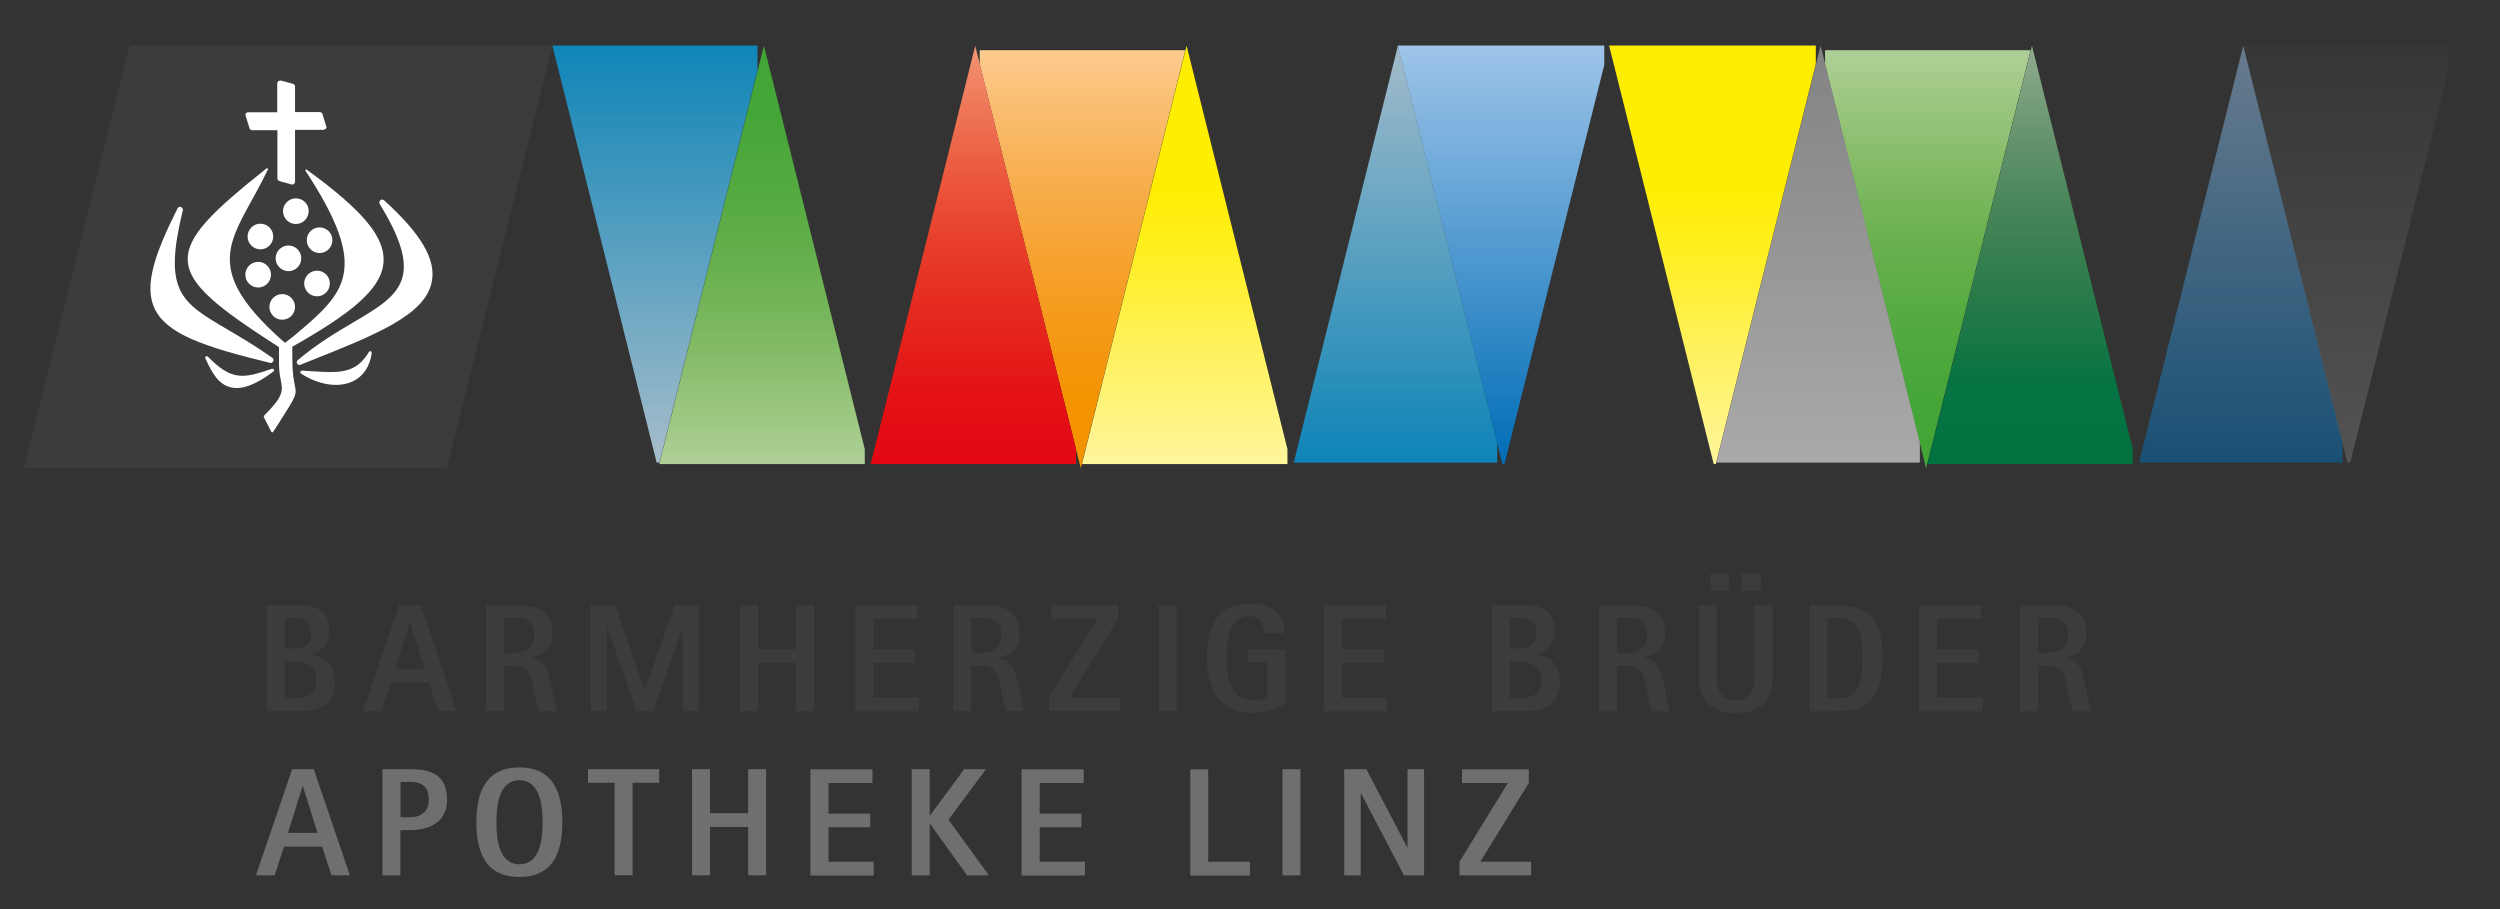
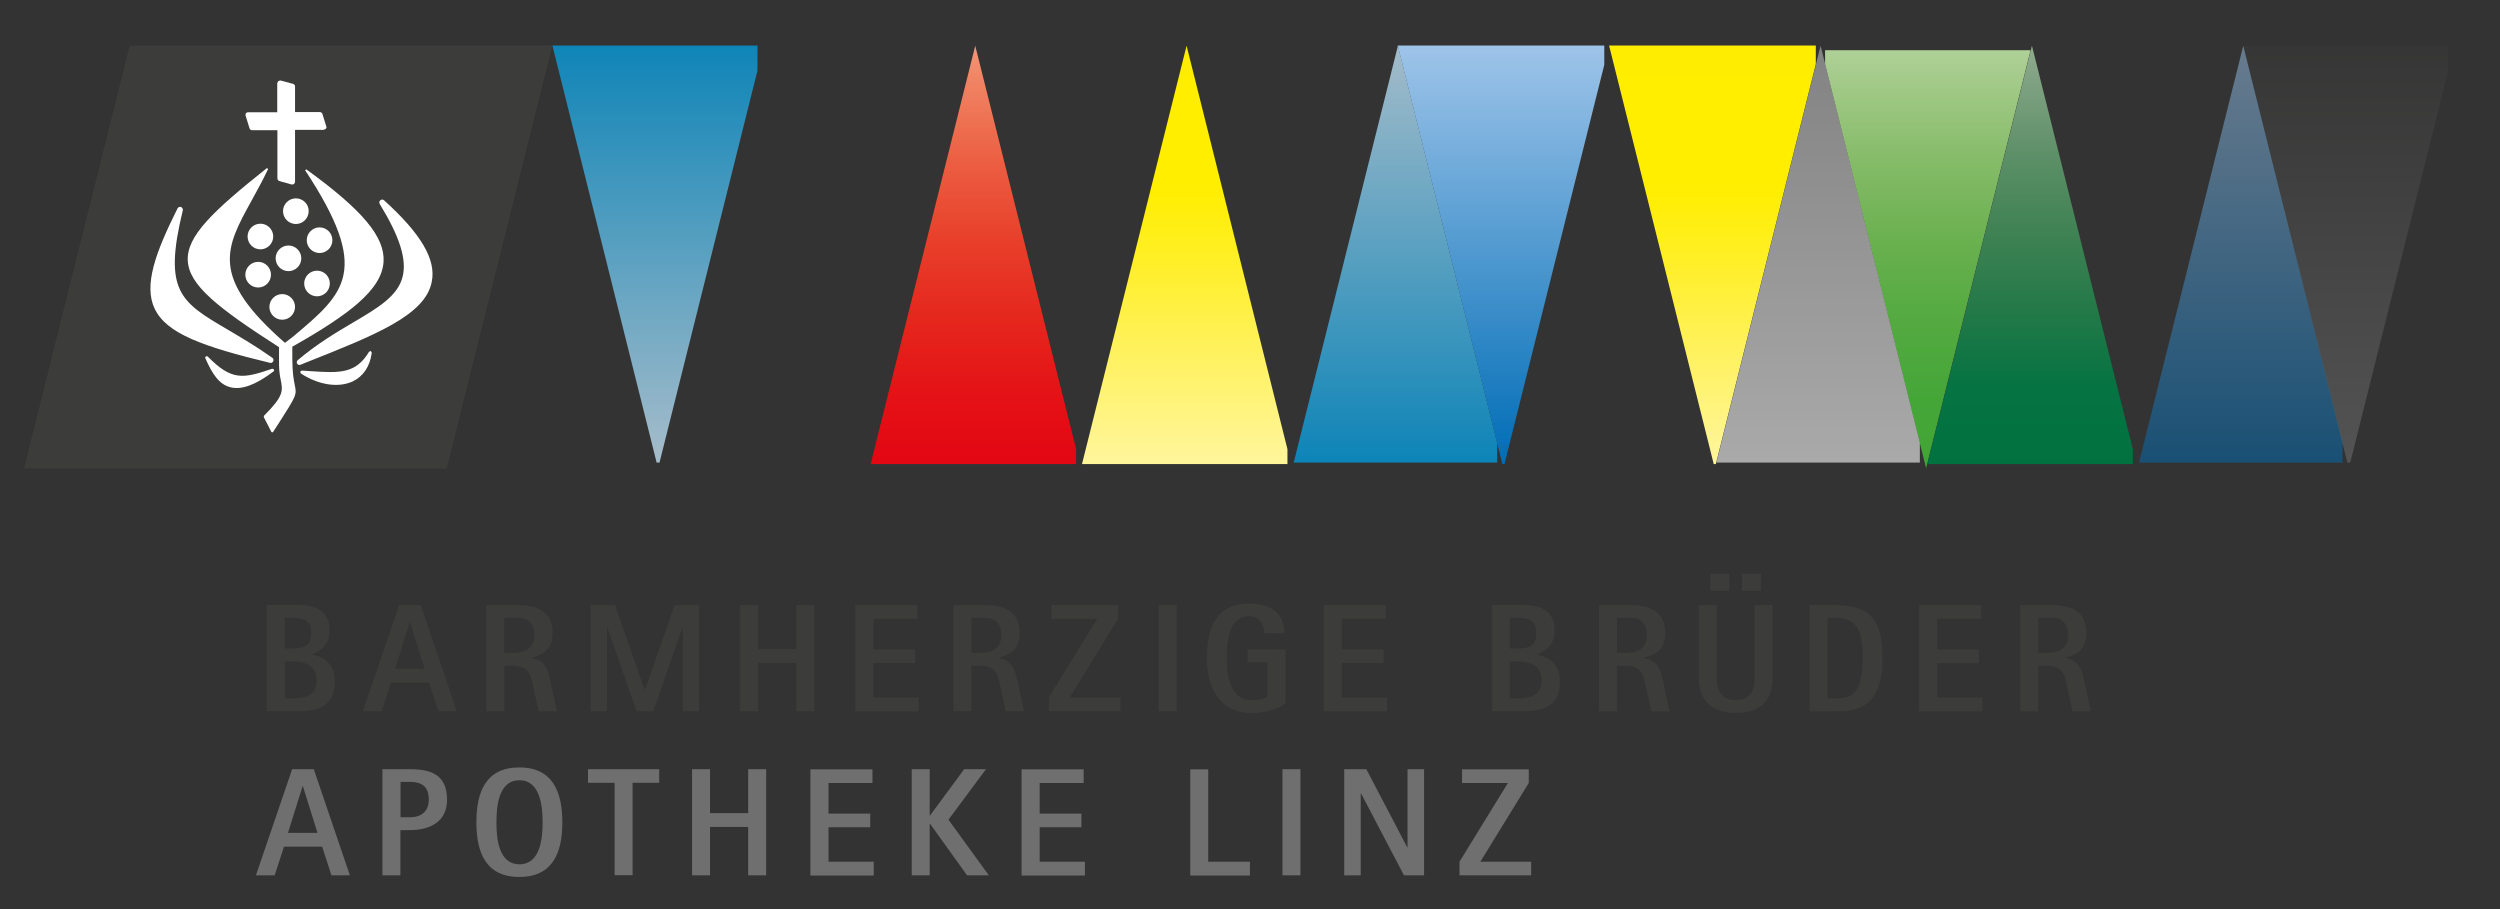
<svg xmlns="http://www.w3.org/2000/svg" xmlns:xlink="http://www.w3.org/1999/xlink" viewBox="0 0 155.91 56.69" enable-background="new 0 0 155.91 56.69">
  <rect x="0" y="0" width="155.91" height="56.69" fill="#333333" stroke="none" />
  <style type="text/css">.st0{clip-path:url(#SVGID_2_);fill:#3C3C3B;} .st1{clip-path:url(#SVGID_2_);fill:#FFFFFF;} .st2{opacity:0.75;clip-path:url(#SVGID_2_);} .st3{clip-path:url(#SVGID_4_);} .st4{clip-path:url(#SVGID_6_);} .st5{clip-path:url(#SVGID_8_);fill:url(#SVGID_9_);} .st6{clip-path:url(#SVGID_2_);} .st7{clip-path:url(#SVGID_11_);} .st8{clip-path:url(#SVGID_13_);fill:url(#SVGID_14_);} .st9{clip-path:url(#SVGID_16_);} .st10{clip-path:url(#SVGID_18_);fill:url(#SVGID_19_);} .st11{clip-path:url(#SVGID_21_);} .st12{clip-path:url(#SVGID_23_);fill:url(#SVGID_24_);} .st13{clip-path:url(#SVGID_26_);} .st14{clip-path:url(#SVGID_28_);} .st15{clip-path:url(#SVGID_30_);fill:url(#SVGID_31_);} .st16{clip-path:url(#SVGID_33_);} .st17{clip-path:url(#SVGID_35_);fill:url(#SVGID_36_);} .st18{clip-path:url(#SVGID_38_);} .st19{clip-path:url(#SVGID_40_);fill:url(#SVGID_41_);} .st20{clip-path:url(#SVGID_43_);} .st21{clip-path:url(#SVGID_45_);fill:url(#SVGID_46_);} .st22{opacity:0.5;clip-path:url(#SVGID_2_);} .st23{clip-path:url(#SVGID_48_);} .st24{clip-path:url(#SVGID_50_);} .st25{clip-path:url(#SVGID_52_);fill:url(#SVGID_53_);} .st26{opacity:0.25;clip-path:url(#SVGID_2_);} .st27{clip-path:url(#SVGID_55_);} .st28{clip-path:url(#SVGID_57_);} .st29{clip-path:url(#SVGID_59_);fill:url(#SVGID_60_);} .st30{clip-path:url(#SVGID_62_);} .st31{clip-path:url(#SVGID_64_);fill:url(#SVGID_65_);} .st32{clip-path:url(#SVGID_67_);} .st33{clip-path:url(#SVGID_69_);fill:url(#SVGID_70_);} .st34{clip-path:url(#SVGID_72_);} .st35{clip-path:url(#SVGID_74_);} .st36{clip-path:url(#SVGID_76_);fill:url(#SVGID_77_);} .st37{clip-path:url(#SVGID_2_);fill:#706F6F;}</style>
  <defs>
    <path id="SVGID_1_" d="M0 1.34h154.57v53.35h-154.57z" />
  </defs>
  <clipPath id="SVGID_2_">
    <use xlink:href="#SVGID_1_" overflow="visible" />
  </clipPath>
  <path class="st0" d="M8.09 2.84h26.36l-6.59 26.37h-26.36z" />
  <path class="st1" d="M17.04 22.53c.04-.08.01-.17-.06-.22-1.05-.74-1.98-1.28-2.79-1.76-2.93-1.72-4.02-2.37-2.79-7.43.02-.09-.03-.17-.11-.21-.08-.03-.18.01-.22.09-1.39 2.78-2.11 4.79-1.43 6.24.73 1.56 2.99 2.37 7.2 3.39.08.02.16-.02.2-.1zM23.95 12.49c-.06-.06-.16-.06-.23 0-.07.05-.08.15-.04.23 1.24 2.02 1.7 3.46 1.43 4.53-.3 1.22-1.54 1.95-3.12 2.88-1.05.62-2.24 1.33-3.42 2.33-.07.06-.08.15-.04.22s.13.1.21.07l.29-.12c4.36-1.73 7.52-2.97 7.9-5.08.27-1.37-.68-2.98-2.98-5.06zM23.18 22.03v-.04l-.05-.1-.11.04c-.83 1.4-1.88 1.33-3.61 1.22l-.59-.04-.1.07.04.11c1.1.72 2.33.91 3.23.5.66-.31 1.08-.94 1.19-1.76" />
  <path class="st1" d="M17.08 23.05c-.02-.04-.07-.06-.12-.05-1.81.62-2.51.75-4-.76-.03-.03-.09-.04-.12-.01-.04.03-.05.08-.03.12.42.95.84 1.62 1.56 1.8.69.18 1.57-.14 2.68-.98.05-.03.06-.08.03-.12zM16.24 13.95c-.44 0-.8.36-.8.8 0 .44.36.8.8.8.44 0 .8-.36.8-.8 0-.44-.36-.8-.8-.8zM17.77 21.38c-4.7-4.11-3.72-5.9-2.08-8.87.34-.62.69-1.25 1.03-1.97l-.07-.06c-3.41 2.71-5.02 4.26-4.94 5.78.08 1.52 1.84 2.92 5.69 5.39v1.07c0 .42.06.74.11.99.13.66.19.99-1.05 2.22l-.01.08.47.92.05.04.06-.03.35-.54c1.13-1.77 1.13-1.77 1-2.4-.06-.3-.15-.75-.15-1.63v-.75c1.87-1.05 3.18-1.92 4.06-2.68 1.06-.92 1.58-1.76 1.63-2.62.09-1.54-1.3-3.21-4.82-5.76l-.07.06c4.13 6.27 2.5 7.64-.75 10.37l-.51.39" />
  <path class="st1" d="M18.45 12.37c-.44 0-.8.36-.8.8 0 .44.36.8.8.8.44 0 .8-.36.8-.8.01-.44-.36-.8-.8-.8zM19.93 14.18c-.44 0-.8.36-.8.8 0 .44.36.8.8.8.44 0 .8-.36.8-.8 0-.44-.36-.8-.8-.8zM17.99 15.31c-.44 0-.8.36-.8.8 0 .44.36.8.8.8.44 0 .8-.36.8-.8 0-.44-.36-.8-.8-.8zM16.1 16.33c-.44 0-.8.36-.8.8 0 .44.36.8.8.8.44 0 .8-.36.8-.8 0-.44-.36-.8-.8-.8zM17.6 18.34c-.44 0-.8.36-.8.8 0 .44.36.8.8.8.44 0 .8-.36.8-.8 0-.44-.36-.8-.8-.8zM19.77 16.88c-.44 0-.8.36-.8.8 0 .44.36.8.8.8.44 0 .8-.36.8-.8 0-.44-.36-.8-.8-.8zM20.35 7.89l-.24-.78c-.02-.07-.09-.12-.16-.12h-1.55v-1.6c0-.07-.05-.14-.12-.16l-.78-.21-.14.03-.07.13v1.82h-1.82c-.05 0-.1.02-.13.07-.03.04-.04.1-.02.15l.24.78c.02.07.09.12.16.12h1.58v3.01c0 .07.05.14.12.16l.78.22.14-.03.06-.13v-3.25h1.79l.13-.07c.04-.04.05-.09.03-.14z" />
  <g class="st2">
    <defs>
      <path id="SVGID_3_" d="M33 1.39h16.09v29.27h-16.09z" />
    </defs>
    <clipPath id="SVGID_4_">
      <use xlink:href="#SVGID_3_" overflow="visible" />
    </clipPath>
    <g class="st3">
      <defs>
        <path id="SVGID_5_" d="M41.04 29.21l-6.59-26.37h13.18z" />
      </defs>
      <clipPath id="SVGID_6_">
        <use xlink:href="#SVGID_5_" overflow="visible" />
      </clipPath>
      <g class="st4">
        <defs>
          <path id="SVGID_7_" d="M34.06 2.49h13.18v26.36h-13.18z" />
        </defs>
        <clipPath id="SVGID_8_">
          <use xlink:href="#SVGID_7_" overflow="visible" />
        </clipPath>
        <linearGradient id="SVGID_9_" gradientUnits="userSpaceOnUse" y1="59.197" x2="1" y2="59.197" gradientTransform="matrix(0 26.361 26.361 0 -1513.279 2.494)">
          <stop offset="0" stop-color="#009FE3" />
          <stop offset="1" stop-color="#CCEAFC" />
        </linearGradient>
        <path class="st5" d="M34.06 2.49h13.18v26.36h-13.18z" />
      </g>
    </g>
  </g>
  <g class="st6">
    <defs>
      <path id="SVGID_10_" d="M67.4 29.2l-6.59-26.36h13.18z" />
    </defs>
    <clipPath id="SVGID_11_">
      <use xlink:href="#SVGID_10_" overflow="visible" />
    </clipPath>
    <g class="st7">
      <defs>
-         <path id="SVGID_12_" d="M61.1 3.13h13.18v26.36h-13.18z" />
-       </defs>
+         </defs>
      <clipPath id="SVGID_13_">
        <use xlink:href="#SVGID_12_" overflow="visible" />
      </clipPath>
      <linearGradient id="SVGID_14_" gradientUnits="userSpaceOnUse" y1="59.197" x2="1" y2="59.197" gradientTransform="matrix(0 -26.362 -26.362 0 1621.641 29.487)">
        <stop offset="0" stop-color="#F39200" />
        <stop offset=".169" stop-color="#F39400" />
        <stop offset=".346" stop-color="#F59918" />
        <stop offset=".528" stop-color="#F6A333" />
        <stop offset=".713" stop-color="#F8B052" />
        <stop offset=".898" stop-color="#FBC178" />
        <stop offset="1" stop-color="#FCCB8F" />
      </linearGradient>
      <path class="st8" d="M61.1 3.13h13.18v26.36h-13.18z" />
    </g>
  </g>
  <g class="st6">
    <defs>
-       <path id="SVGID_15_" d="M47.64 2.85l6.59 26.36h-13.18z" />
-     </defs>
+       </defs>
    <clipPath id="SVGID_16_">
      <use xlink:href="#SVGID_15_" overflow="visible" />
    </clipPath>
    <g class="st9">
      <defs>
        <path id="SVGID_17_" d="M40.75 2.58h13.18v26.36h-13.18z" />
      </defs>
      <clipPath id="SVGID_18_">
        <use xlink:href="#SVGID_17_" overflow="visible" />
      </clipPath>
      <linearGradient id="SVGID_19_" gradientUnits="userSpaceOnUse" y1="59.197" x2="1" y2="59.197" gradientTransform="matrix(0 26.362 26.362 0 -1506.609 2.579)">
        <stop offset="0" stop-color="#40A535" />
        <stop offset=".174" stop-color="#45A638" />
        <stop offset=".353" stop-color="#53AA40" />
        <stop offset=".535" stop-color="#68B04E" />
        <stop offset=".718" stop-color="#82BA65" />
        <stop offset=".901" stop-color="#9FC884" />
        <stop offset="1" stop-color="#AFD098" />
      </linearGradient>
      <path class="st10" d="M40.75 2.58h13.18v26.36h-13.18z" />
    </g>
  </g>
  <g class="st6">
    <defs>
      <path id="SVGID_20_" d="M60.82 2.85l6.59 26.36h-13.18z" />
    </defs>
    <clipPath id="SVGID_21_">
      <use xlink:href="#SVGID_20_" overflow="visible" />
    </clipPath>
    <g class="st11">
      <defs>
        <path id="SVGID_22_" d="M53.93 2.58h13.18v26.36h-13.18z" />
      </defs>
      <clipPath id="SVGID_23_">
        <use xlink:href="#SVGID_22_" overflow="visible" />
      </clipPath>
      <linearGradient id="SVGID_24_" gradientUnits="userSpaceOnUse" y1="59.197" x2="1" y2="59.197" gradientTransform="matrix(0 26.362 26.362 0 -1493.421 2.579)">
        <stop offset="0" stop-color="#F39879" />
        <stop offset=".097" stop-color="#F08363" />
        <stop offset=".281" stop-color="#EC5F42" />
        <stop offset=".465" stop-color="#E8402B" />
        <stop offset=".647" stop-color="#E5281E" />
        <stop offset=".827" stop-color="#E41316" />
        <stop offset="1" stop-color="#E30613" />
      </linearGradient>
      <path class="st12" d="M53.93 2.58h13.18v26.36h-13.18z" />
    </g>
  </g>
  <g class="st2">
    <defs>
      <path id="SVGID_25_" d="M79.13 1.39h16.09v29.27h-16.09z" />
    </defs>
    <clipPath id="SVGID_26_">
      <use xlink:href="#SVGID_25_" overflow="visible" />
    </clipPath>
    <g class="st13">
      <defs>
        <path id="SVGID_27_" d="M87.18 2.85l6.59 26.36h-13.18z" />
      </defs>
      <clipPath id="SVGID_28_">
        <use xlink:href="#SVGID_27_" overflow="visible" />
      </clipPath>
      <g class="st14">
        <defs>
          <path id="SVGID_29_" d="M80.19 2.49h13.18v26.36h-13.18z" />
        </defs>
        <clipPath id="SVGID_30_">
          <use xlink:href="#SVGID_29_" overflow="visible" />
        </clipPath>
        <linearGradient id="SVGID_31_" gradientUnits="userSpaceOnUse" y1="59.197" x2="1" y2="59.197" gradientTransform="matrix(0 26.361 26.361 0 -1467.154 2.494)">
          <stop offset="0" stop-color="#CCEAFC" />
          <stop offset="1" stop-color="#009FE3" />
        </linearGradient>
        <path class="st15" d="M80.19 2.49h13.18v26.36h-13.18z" />
      </g>
    </g>
  </g>
  <g class="st6">
    <defs>
      <path id="SVGID_32_" d="M93.76 29.2l-6.59-26.36h13.18z" />
    </defs>
    <clipPath id="SVGID_33_">
      <use xlink:href="#SVGID_32_" overflow="visible" />
    </clipPath>
    <g class="st16">
      <defs>
        <path id="SVGID_34_" d="M86.87 2.58h13.18v26.36h-13.18z" />
      </defs>
      <clipPath id="SVGID_35_">
        <use xlink:href="#SVGID_34_" overflow="visible" />
      </clipPath>
      <linearGradient id="SVGID_36_" gradientUnits="userSpaceOnUse" y1="59.197" x2="1" y2="59.197" gradientTransform="matrix(0 26.362 26.362 0 -1460.484 2.579)">
        <stop offset="0" stop-color="#9EC4E9" />
        <stop offset=".011" stop-color="#9EC4E9" />
        <stop offset="1" stop-color="#006DB6" />
      </linearGradient>
      <path class="st17" d="M86.87 2.58h13.18v26.36h-13.18z" />
    </g>
  </g>
  <g class="st6">
    <defs>
      <path id="SVGID_37_" d="M74 2.85l6.59 26.36h-13.18z" />
    </defs>
    <clipPath id="SVGID_38_">
      <use xlink:href="#SVGID_37_" overflow="visible" />
    </clipPath>
    <g class="st18">
      <defs>
        <path id="SVGID_39_" d="M67.11 2.58h13.18v26.36h-13.18z" />
      </defs>
      <clipPath id="SVGID_40_">
        <use xlink:href="#SVGID_39_" overflow="visible" />
      </clipPath>
      <linearGradient id="SVGID_41_" gradientUnits="userSpaceOnUse" y1="59.197" x2="1" y2="59.197" gradientTransform="matrix(0 26.362 26.362 0 -1480.249 2.579)">
        <stop offset="0" stop-color="#FFED00" />
        <stop offset=".172" stop-color="#fe0" />
        <stop offset=".349" stop-color="#fe0" />
        <stop offset=".528" stop-color="#FFEF29" />
        <stop offset=".709" stop-color="#FFF158" />
        <stop offset=".89" stop-color="#FFF483" />
        <stop offset=".984" stop-color="#FFF599" />
        <stop offset="1" stop-color="#FFF599" />
      </linearGradient>
      <path class="st19" d="M67.11 2.58h13.18v26.36h-13.18z" />
    </g>
  </g>
  <g class="st6">
    <defs>
      <path id="SVGID_42_" d="M120.12 29.2l-6.59-26.36h13.18z" />
    </defs>
    <clipPath id="SVGID_43_">
      <use xlink:href="#SVGID_42_" overflow="visible" />
    </clipPath>
    <g class="st20">
      <defs>
        <path id="SVGID_44_" d="M113.82 3.13h13.18v26.36h-13.18z" />
      </defs>
      <clipPath id="SVGID_45_">
        <use xlink:href="#SVGID_44_" overflow="visible" />
      </clipPath>
      <linearGradient id="SVGID_46_" gradientUnits="userSpaceOnUse" y1="59.197" x2="1" y2="59.197" gradientTransform="matrix(0 -26.362 -26.362 0 1674.359 29.487)">
        <stop offset="0" stop-color="#40A535" />
        <stop offset=".174" stop-color="#45A638" />
        <stop offset=".353" stop-color="#53AA40" />
        <stop offset=".535" stop-color="#68B04E" />
        <stop offset=".718" stop-color="#82BA65" />
        <stop offset=".901" stop-color="#9FC884" />
        <stop offset="1" stop-color="#AFD098" />
      </linearGradient>
      <path class="st21" d="M113.82 3.13h13.18v26.36h-13.18z" />
    </g>
  </g>
  <g class="st22">
    <defs>
      <path id="SVGID_47_" d="M131.85 1.39h16.09v29.27h-16.09z" />
    </defs>
    <clipPath id="SVGID_48_">
      <use xlink:href="#SVGID_47_" overflow="visible" />
    </clipPath>
    <g class="st23">
      <defs>
        <path id="SVGID_49_" d="M139.9 2.85l6.59 26.36h-13.18z" />
      </defs>
      <clipPath id="SVGID_50_">
        <use xlink:href="#SVGID_49_" overflow="visible" />
      </clipPath>
      <g class="st24">
        <defs>
          <path id="SVGID_51_" d="M132.91 2.49h13.18v26.36h-13.18z" />
        </defs>
        <clipPath id="SVGID_52_">
          <use xlink:href="#SVGID_51_" overflow="visible" />
        </clipPath>
        <linearGradient id="SVGID_53_" gradientUnits="userSpaceOnUse" y1="59.197" x2="1" y2="59.197" gradientTransform="matrix(0 26.361 26.361 0 -1414.435 2.494)">
          <stop offset="0" stop-color="#9EC4E9" />
          <stop offset=".011" stop-color="#9EC4E9" />
          <stop offset="1" stop-color="#006DB6" />
        </linearGradient>
        <path class="st25" d="M132.91 2.49h13.18v26.36h-13.18z" />
      </g>
    </g>
  </g>
  <g class="st26">
    <defs>
      <path id="SVGID_54_" d="M138.44 1.39h16.09v29.27h-16.09z" />
    </defs>
    <clipPath id="SVGID_55_">
      <use xlink:href="#SVGID_54_" overflow="visible" />
    </clipPath>
    <g class="st27">
      <defs>
        <path id="SVGID_56_" d="M146.48 29.21l-6.59-26.37h13.18z" />
      </defs>
      <clipPath id="SVGID_57_">
        <use xlink:href="#SVGID_56_" overflow="visible" />
      </clipPath>
      <g class="st28">
        <defs>
          <path id="SVGID_58_" d="M139.5 2.49h13.18v26.36h-13.18z" />
        </defs>
        <clipPath id="SVGID_59_">
          <use xlink:href="#SVGID_58_" overflow="visible" />
        </clipPath>
        <linearGradient id="SVGID_60_" gradientUnits="userSpaceOnUse" y1="59.197" x2="1" y2="59.197" gradientTransform="matrix(0 26.361 26.361 0 -1407.84 2.494)">
          <stop offset="0" stop-color="#3D3D3C" />
          <stop offset=".995" stop-color="#B6B5B5" />
          <stop offset="1" stop-color="#B6B5B5" />
        </linearGradient>
        <path class="st29" d="M139.5 2.49h13.18v26.36h-13.18z" />
      </g>
    </g>
  </g>
  <g class="st6">
    <defs>
      <path id="SVGID_61_" d="M126.72 2.85l6.59 26.36h-13.18z" />
    </defs>
    <clipPath id="SVGID_62_">
      <use xlink:href="#SVGID_61_" overflow="visible" />
    </clipPath>
    <g class="st30">
      <defs>
        <path id="SVGID_63_" d="M119.83 2.58h13.18v26.36h-13.18z" />
      </defs>
      <clipPath id="SVGID_64_">
        <use xlink:href="#SVGID_63_" overflow="visible" />
      </clipPath>
      <linearGradient id="SVGID_65_" gradientUnits="userSpaceOnUse" y1="59.197" x2="1" y2="59.197" gradientTransform="matrix(0 26.362 26.362 0 -1427.53 2.579)">
        <stop offset="0" stop-color="#92AE91" />
        <stop offset=".047" stop-color="#89A789" />
        <stop offset=".241" stop-color="#62926B" />
        <stop offset=".434" stop-color="#428355" />
        <stop offset=".627" stop-color="#257948" />
        <stop offset=".816" stop-color="#067342" />
        <stop offset="1" stop-color="#007240" />
      </linearGradient>
      <path class="st31" d="M119.83 2.58h13.18v26.36h-13.18z" />
    </g>
  </g>
  <g class="st6">
    <defs>
      <path id="SVGID_66_" d="M106.94 29.2l-6.59-26.36h13.18z" />
    </defs>
    <clipPath id="SVGID_67_">
      <use xlink:href="#SVGID_66_" overflow="visible" />
    </clipPath>
    <g class="st32">
      <defs>
        <path id="SVGID_68_" d="M100.06 2.58h13.18v26.36h-13.18z" />
      </defs>
      <clipPath id="SVGID_69_">
        <use xlink:href="#SVGID_68_" overflow="visible" />
      </clipPath>
      <linearGradient id="SVGID_70_" gradientUnits="userSpaceOnUse" y1="59.197" x2="1" y2="59.197" gradientTransform="matrix(0 26.362 26.362 0 -1447.296 2.579)">
        <stop offset="0" stop-color="#FFED00" />
        <stop offset=".172" stop-color="#fe0" />
        <stop offset=".349" stop-color="#fe0" />
        <stop offset=".528" stop-color="#FFEF29" />
        <stop offset=".709" stop-color="#FFF158" />
        <stop offset=".89" stop-color="#FFF483" />
        <stop offset=".984" stop-color="#FFF599" />
        <stop offset="1" stop-color="#FFF599" />
      </linearGradient>
      <path class="st33" d="M100.06 2.58h13.18v26.36h-13.18z" />
    </g>
  </g>
  <g class="st2">
    <defs>
      <path id="SVGID_71_" d="M105.49 1.39h16.09v29.27h-16.09z" />
    </defs>
    <clipPath id="SVGID_72_">
      <use xlink:href="#SVGID_71_" overflow="visible" />
    </clipPath>
    <g class="st34">
      <defs>
        <path id="SVGID_73_" d="M113.54 2.85l6.59 26.36h-13.18z" />
      </defs>
      <clipPath id="SVGID_74_">
        <use xlink:href="#SVGID_73_" overflow="visible" />
      </clipPath>
      <g class="st35">
        <defs>
          <path id="SVGID_75_" d="M106.55 2.49h13.18v26.36h-13.18z" />
        </defs>
        <clipPath id="SVGID_76_">
          <use xlink:href="#SVGID_75_" overflow="visible" />
        </clipPath>
        <linearGradient id="SVGID_77_" gradientUnits="userSpaceOnUse" y1="59.197" x2="1" y2="59.197" gradientTransform="matrix(0 26.361 26.361 0 -1440.794 2.494)">
          <stop offset="0" stop-color="#9D9C9C" />
          <stop offset="1" stop-color="#D1D1D1" />
        </linearGradient>
        <path class="st36" d="M106.55 2.49h13.18v26.36h-13.18z" />
      </g>
    </g>
  </g>
  <path class="st0" d="M128.98 39.6c0 .91-.64 1.12-1.43 1.12h-.44v-2.19h.88c.67 0 .99.43.99 1.07zm1.41 4.76l-.4-1.86c-.18-.76-.3-1.29-1.18-1.47v-.02c.84-.2 1.31-.61 1.31-1.53 0-1.33-.95-1.74-2.13-1.74h-2v6.62h1.12v-2.84h.44c1.09 0 1.19.45 1.39 1.41l.31 1.43h1.14zm-6.76 0v-.86h-2.82v-2.15h2.6v-.85h-2.6v-1.91h2.74v-.85h-3.87v6.62h3.95zm-7.47-3.33c0 .72-.03 1.9-.73 2.33-.28.16-.62.2-.94.2h-.52v-5.03h.52c1.58 0 1.67 1.23 1.67 2.5zm1.24 0c0-2.16-.61-3.29-2.91-3.29h-1.64v6.62h1.64c.43 0 .87-.01 1.29-.15 1.37-.43 1.62-1.92 1.62-3.18zm-9.55-4.19v-1.06h-1.18v1.06h1.18zm1.97 0v-1.06h-1.18v1.06h1.18zm.72.9h-1.12v4.59c0 .8-.32 1.33-1.17 1.33-.86 0-1.18-.54-1.18-1.33v-4.59h-1.12v4.59c0 1.44.93 2.13 2.3 2.13 1.4 0 2.29-.66 2.29-2.13v-4.59zm-7.83 1.86c0 .91-.64 1.12-1.43 1.12h-.44v-2.19h.88c.67 0 .99.43.99 1.07zm1.41 4.76l-.4-1.86c-.18-.76-.3-1.29-1.18-1.47v-.02c.84-.2 1.31-.61 1.31-1.53 0-1.33-.95-1.74-2.13-1.74h-2v6.62h1.12v-2.84h.44c1.09 0 1.19.45 1.39 1.41l.31 1.43h1.14zm-7.98-1.93c0 .95-.72 1.13-1.53 1.13h-.45v-2.31h.45c.81 0 1.53.23 1.53 1.18zm-.33-2.95c0 .82-.48.97-1.2.97h-.45v-1.92h.45c.72 0 1.2.14 1.2.95zm1.47 3.04c0-.96-.5-1.54-1.43-1.69v-.02c.72-.28 1.1-.7 1.1-1.53 0-1.15-.85-1.55-1.88-1.55h-2.03v6.62h2.03c1.27.01 2.21-.4 2.21-1.83zm-10.78 1.84v-.86h-2.82v-2.15h2.6v-.85h-2.6v-1.91h2.74v-.85h-3.87v6.62h3.95zm-6.33-3.86h-2.37v.8h1.25v2.11c-.21.21-.68.26-.96.26-1.4 0-1.58-1.55-1.58-2.63 0-.95.08-2.61 1.38-2.61.61 0 .96.47.96 1.06h1.25c0-1.34-.98-1.85-2.21-1.85-2.09 0-2.62 1.58-2.62 3.41 0 1.84.78 3.42 2.82 3.42.63 0 1.56-.19 2.08-.6v-3.37zm-6.79 3.86v-6.62h-1.12v6.62h1.12zm-3.5 0v-.86h-3.17l3.02-4.91v-.85h-4.16v.85h2.86l-3.02 4.91v.85h4.47zm-7.43-4.76c0 .91-.64 1.12-1.43 1.12h-.44v-2.19h.88c.67 0 .99.43.99 1.07zm1.41 4.76l-.4-1.86c-.18-.76-.3-1.29-1.18-1.47v-.02c.84-.2 1.31-.61 1.31-1.53 0-1.33-.95-1.74-2.13-1.74h-2v6.62h1.12v-2.84h.44c1.09 0 1.19.45 1.39 1.41l.31 1.43h1.14zm-6.57 0v-.86h-2.82v-2.15h2.6v-.85h-2.6v-1.91h2.74v-.85h-3.87v6.62h3.95zm-6.51 0v-6.62h-1.12v2.74h-2.38v-2.74h-1.12v6.62h1.12v-3.02h2.38v3.02h1.12zm-7.19 0v-6.62h-1.52l-1.85 5.29h-.02l-1.84-5.29h-1.53v6.62h1.03v-5.22h.02l1.82 5.22h1.04l1.82-5.22h.02v5.22h1.01zm-10.27-4.76c0 .91-.64 1.12-1.43 1.12h-.44v-2.19h.88c.67 0 .99.43.99 1.07zm1.41 4.76l-.4-1.86c-.18-.76-.3-1.29-1.18-1.47v-.02c.84-.2 1.31-.61 1.31-1.53 0-1.33-.95-1.74-2.13-1.74h-2v6.62h1.12v-2.84h.44c1.09 0 1.19.45 1.39 1.41l.31 1.43h1.14zm-8.25-2.65h-1.84l.91-2.91h.02l.91 2.91zm2.01 2.65l-2.25-6.62h-1.35l-2.26 6.62h1.17l.58-1.79h2.38l.58 1.79h1.15zm-8.75-1.93c0 .95-.72 1.13-1.52 1.13h-.45v-2.31h.45c.8 0 1.52.23 1.52 1.18zm-.33-2.95c0 .82-.48.97-1.2.97h-.45v-1.92h.45c.72 0 1.2.14 1.2.95zm1.47 3.04c0-.96-.5-1.54-1.43-1.69v-.02c.72-.28 1.1-.7 1.1-1.53 0-1.15-.85-1.55-1.88-1.55h-2.03v6.62h2.03c1.27.01 2.21-.4 2.21-1.83z" />
  <path class="st37" d="M95.49 54.59v-.85h-3.17l3.02-4.91v-.85h-4.16v.85h2.86l-3.02 4.91v.85h4.47zm-6.68 0v-6.62h-1.03v4.87h-.02l-2.55-4.87h-1.38v6.62h1.03v-5.11h.02l2.68 5.11h1.25zm-7.71 0v-6.62h-1.12v6.62h1.12zm-3.15 0v-.85h-2.6v-5.76h-1.12v6.62h3.72zm-10.29 0v-.85h-2.82v-2.15h2.6v-.85h-2.6v-1.91h2.74v-.85h-3.87v6.62h3.95zm-5.99 0l-2.52-3.47 2.34-3.15h-1.36l-2.13 2.89h-.02v-2.89h-1.12v6.62h1.12v-3.22h.02l2.31 3.22h1.36zm-7.18 0v-.85h-2.82v-2.15h2.6v-.85h-2.6v-1.91h2.74v-.85h-3.87v6.62h3.95zm-6.71 0v-6.62h-1.12v2.74h-2.38v-2.74h-1.12v6.62h1.12v-3.02h2.38v3.02h1.12zm-6.67-5.77v-.85h-4.44v.85h1.66v5.76h1.12v-5.76h1.66zm-7.27 2.46c0 .97-.13 2.62-1.44 2.62-1.32 0-1.44-1.64-1.44-2.62s.12-2.62 1.44-2.62c1.3 0 1.44 1.65 1.44 2.62zm1.23 0c0-1.84-.57-3.42-2.68-3.42-2.12 0-2.68 1.57-2.68 3.42s.56 3.41 2.68 3.41 2.68-1.57 2.68-3.41zm-8.33-1.4c0 .73-.48 1.09-1.18 1.09h-.58v-2.21h.58c.78.01 1.18.3 1.18 1.12zm1.14 0c0-1.55-.97-1.91-2.32-1.91h-1.71v6.62h1.12v-2.82h.58c1.25 0 2.33-.51 2.33-1.89zm-8.08 2.06h-1.84l.91-2.91h.02l.91 2.91zm2.02 2.65l-2.25-6.62h-1.35l-2.26 6.62h1.17l.58-1.79h2.38l.58 1.79h1.15z" />
</svg>